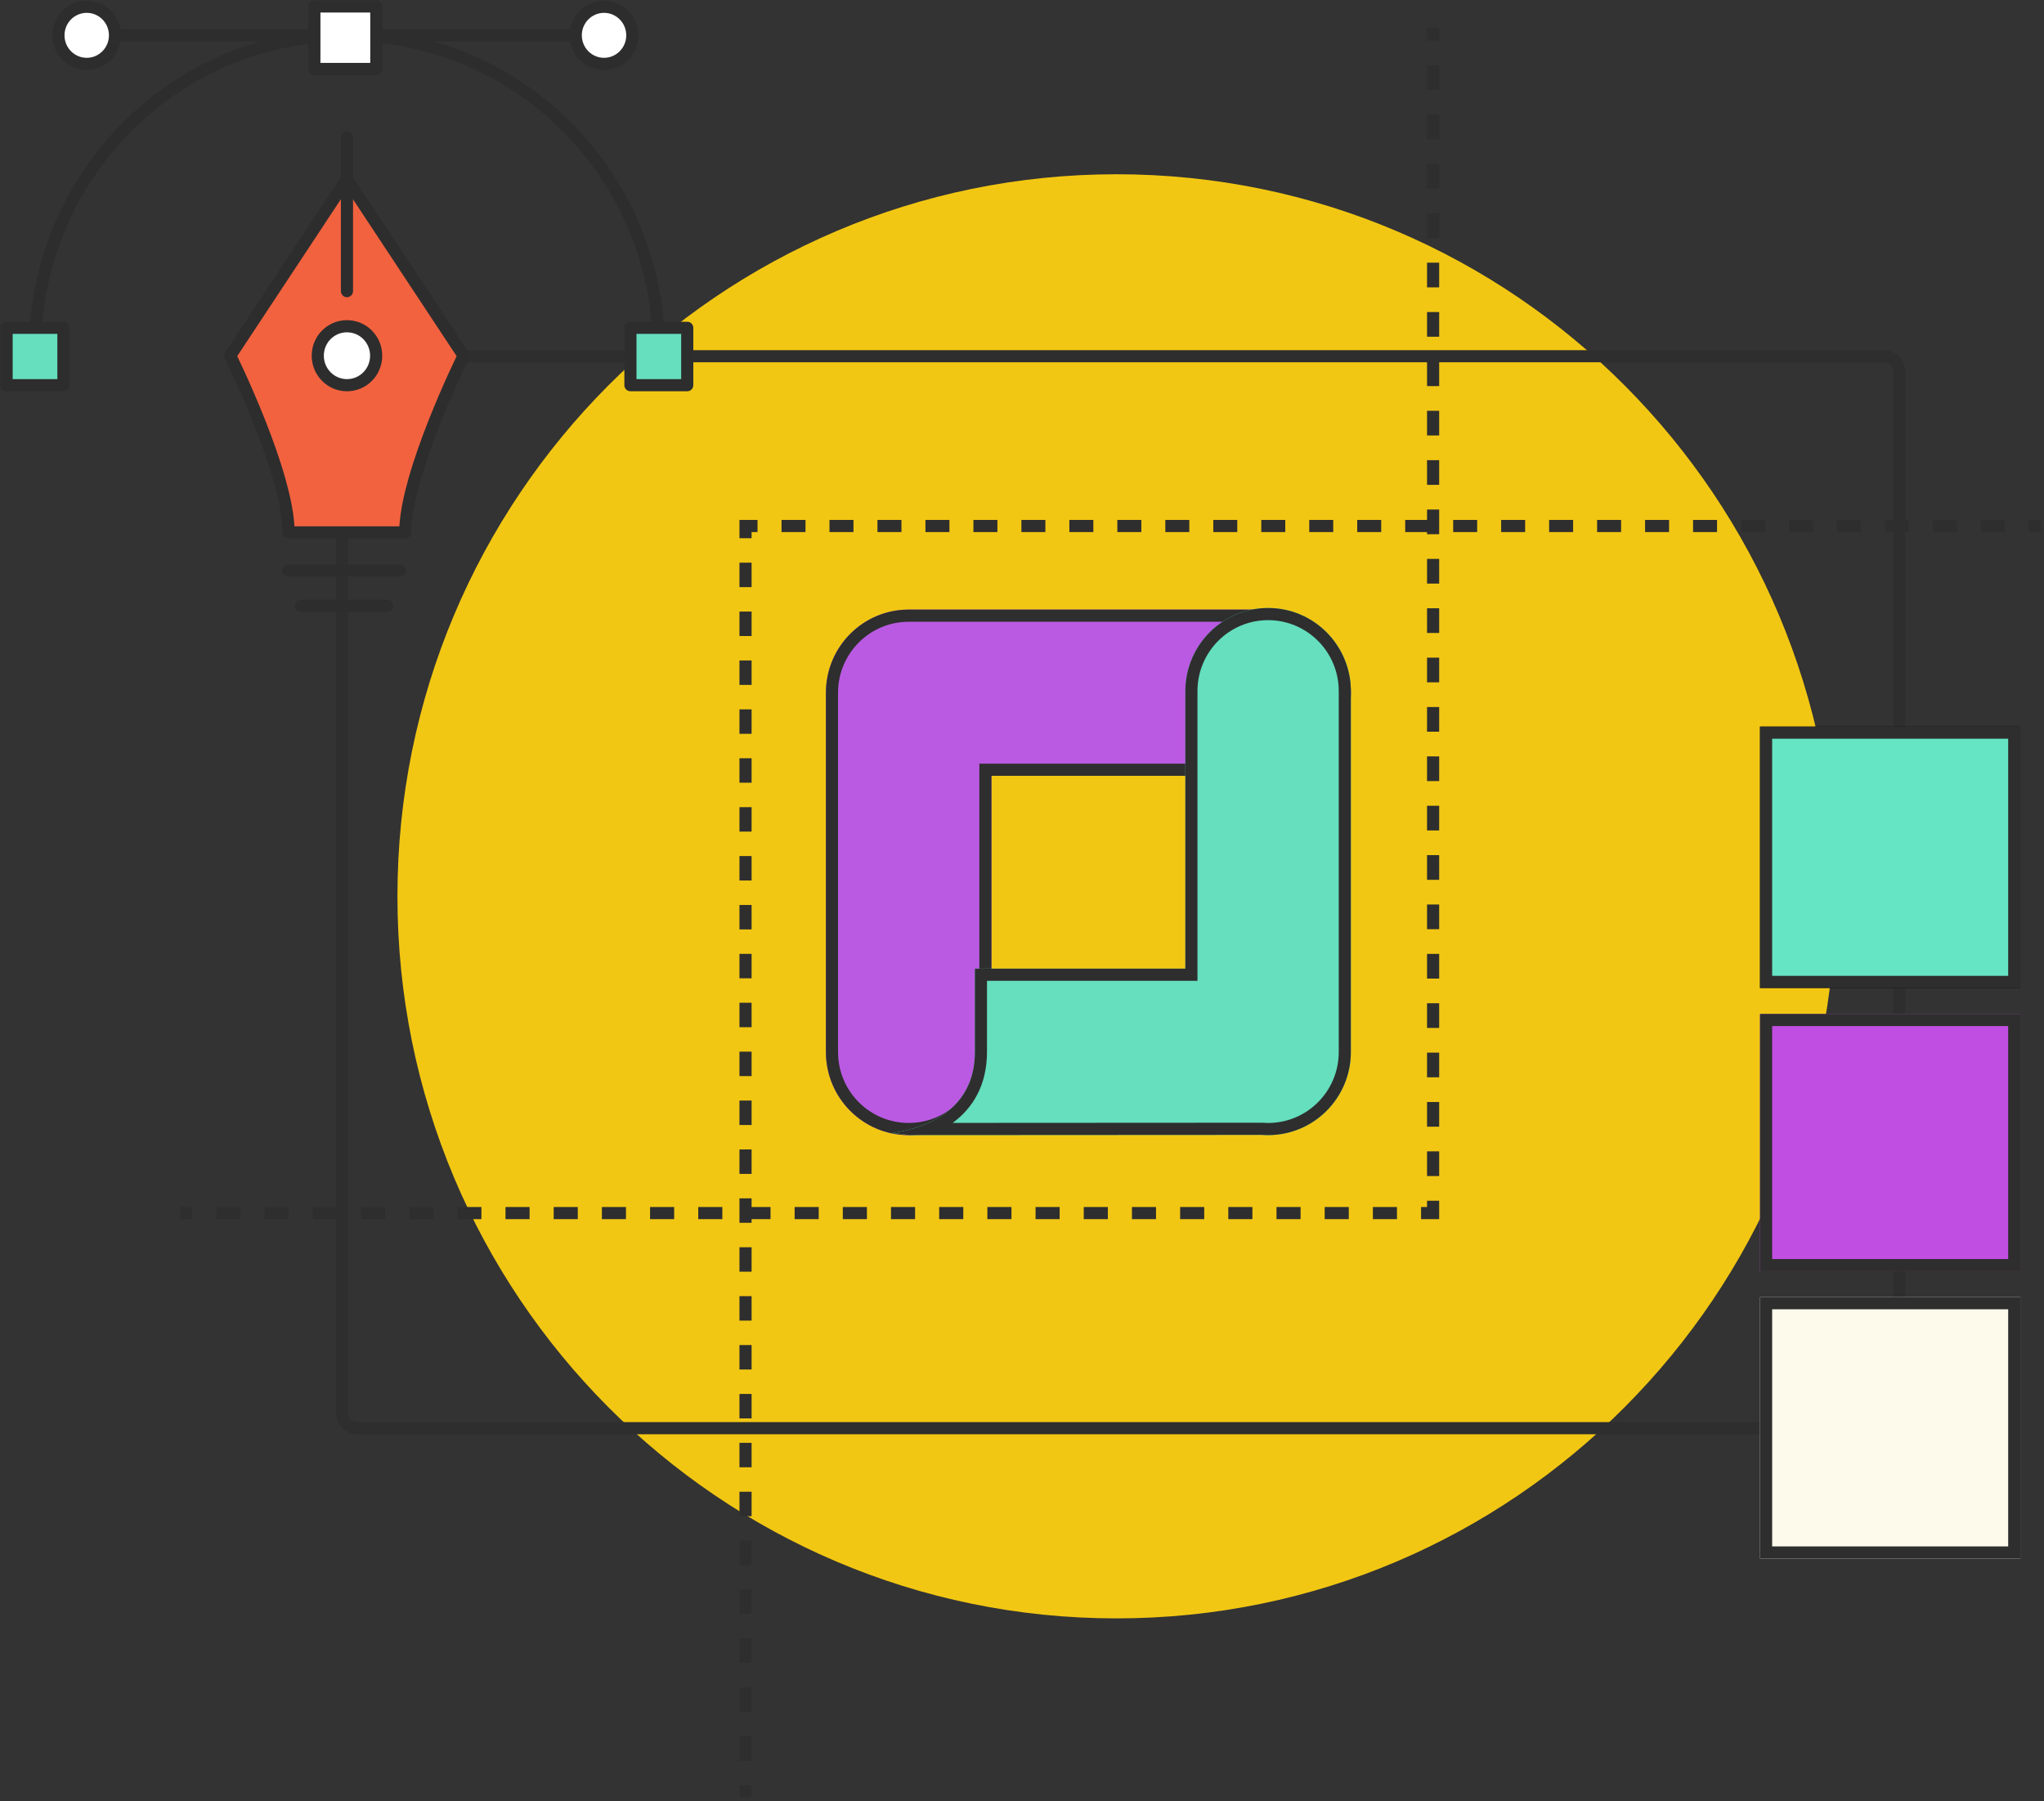
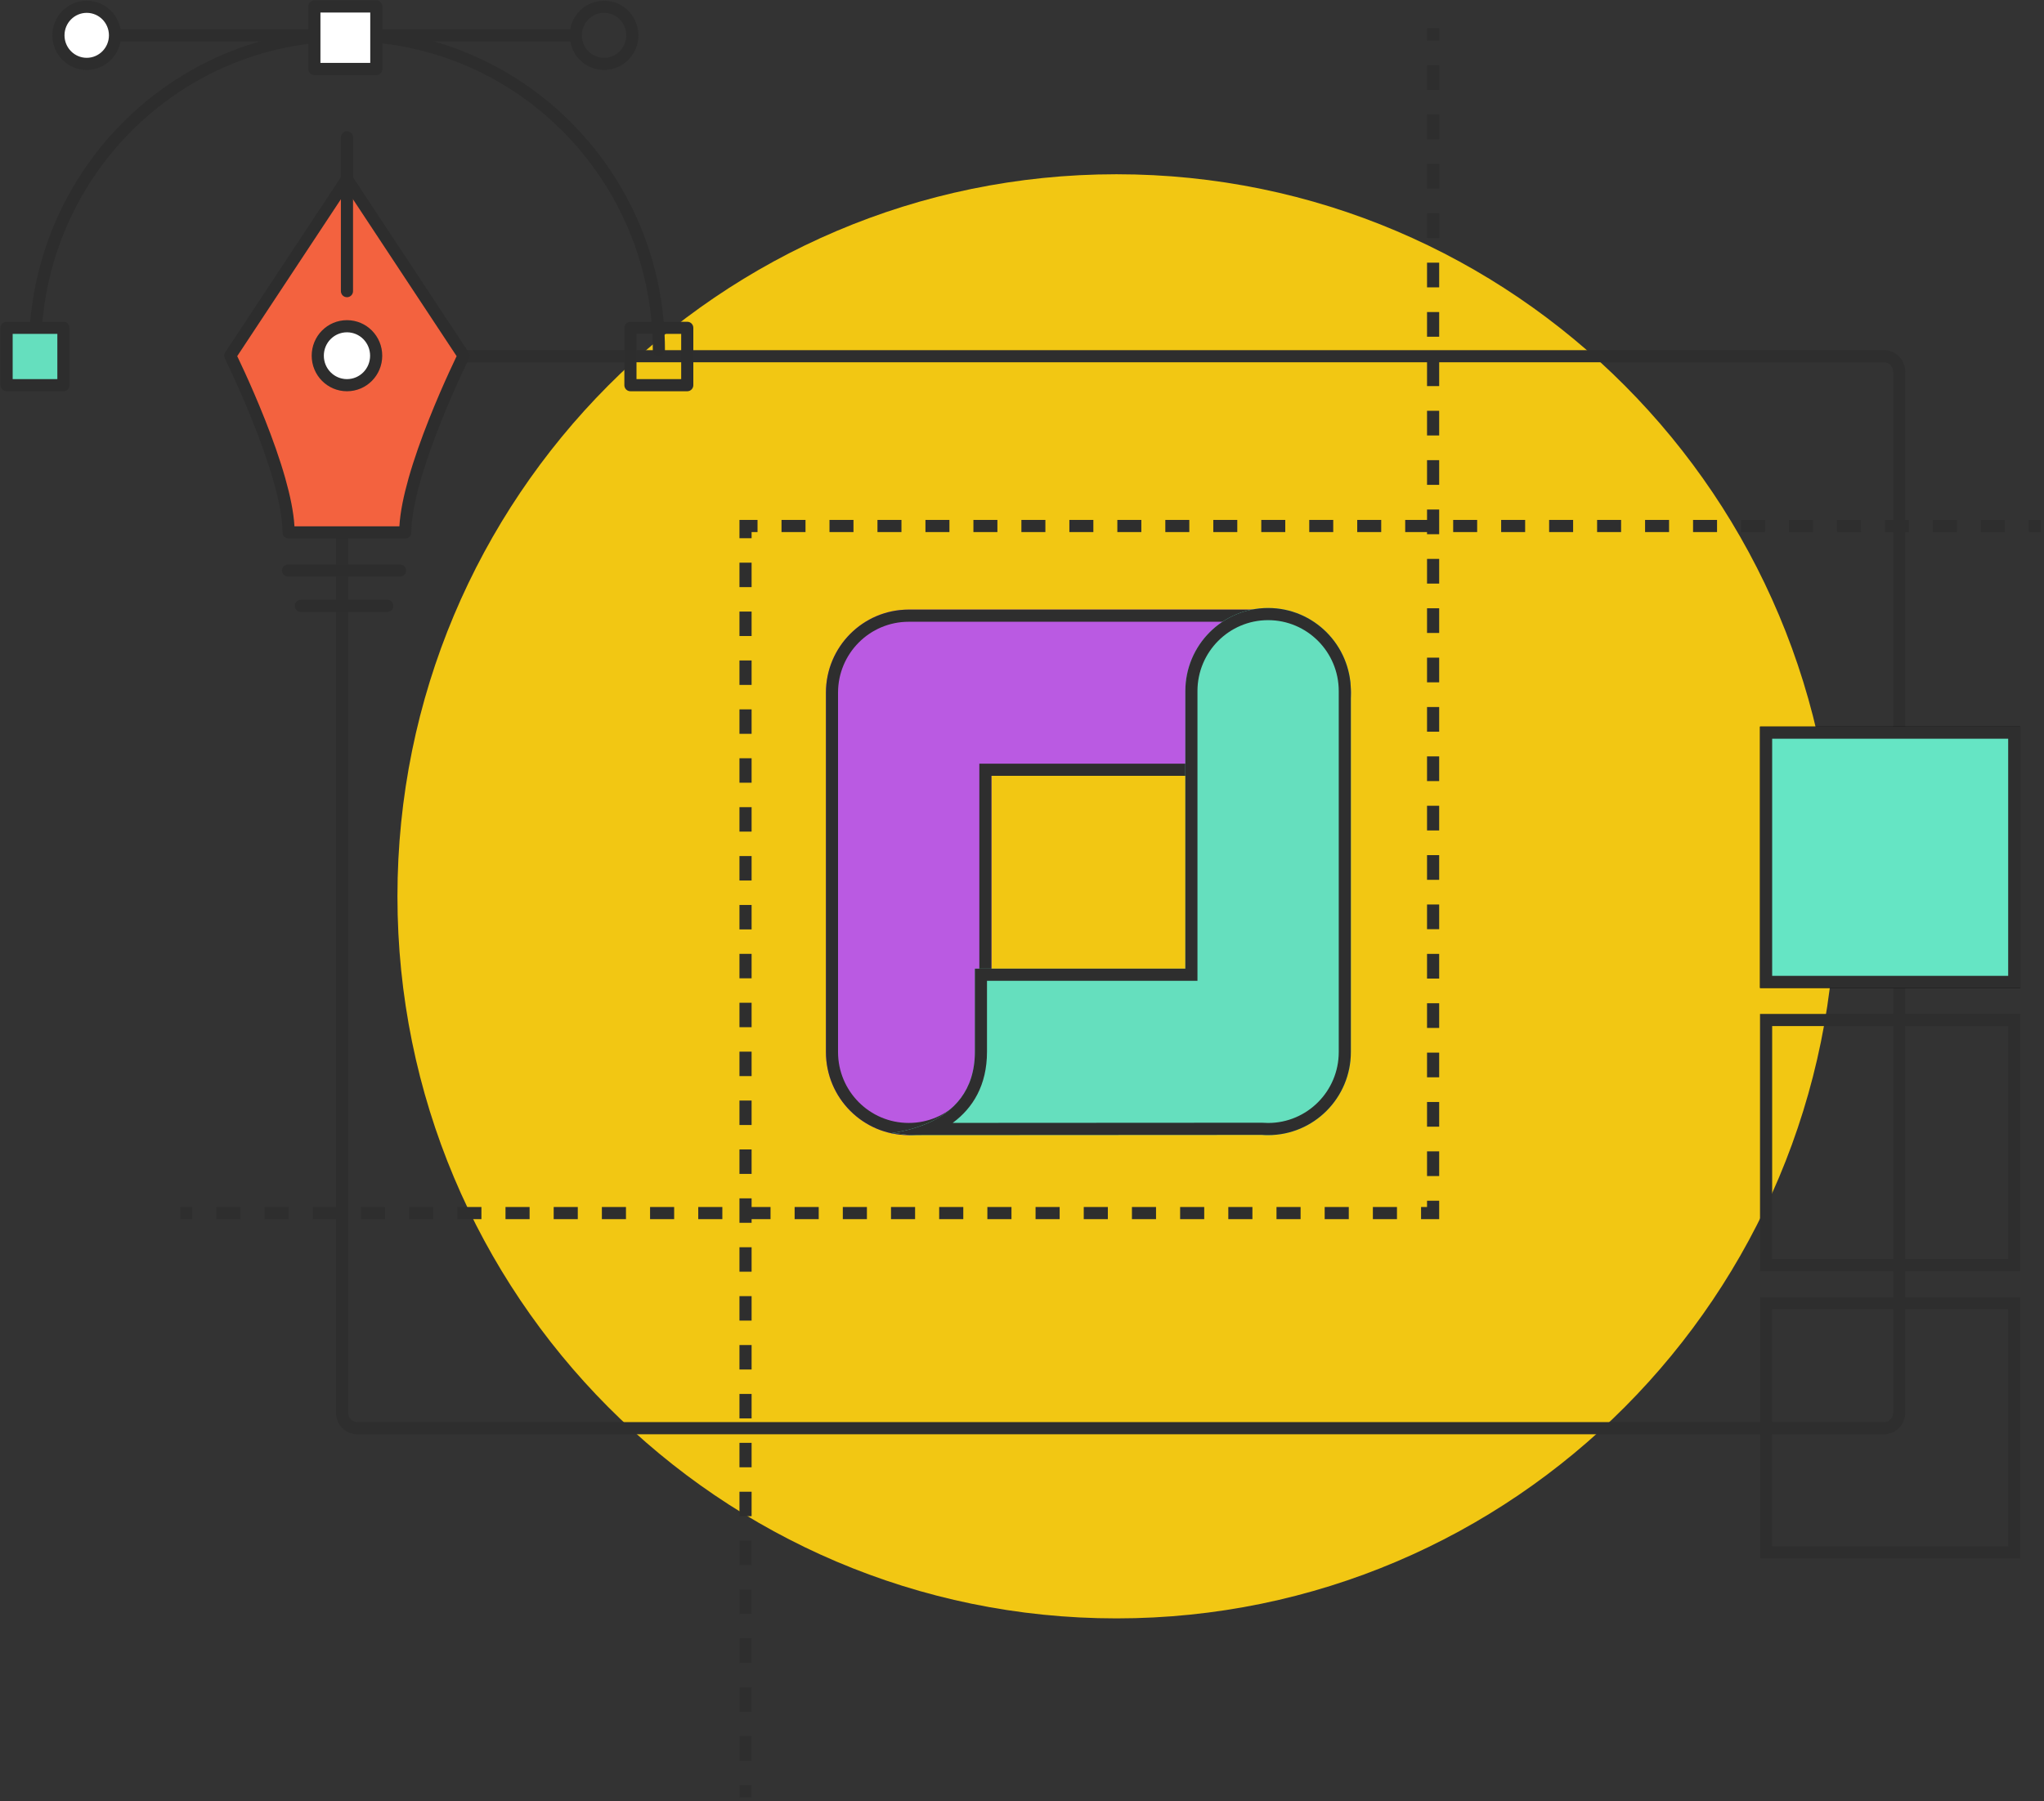
<svg xmlns="http://www.w3.org/2000/svg" width="505" height="445" viewBox="0 0 505 445" fill="none">
  <rect x="0" y="0" width="505" height="445" fill="#333333" stroke="none" />
  <path d="M453.496 221.471C453.496 320.006 373.96 399.885 275.846 399.885C177.732 399.885 98.195 320.006 98.195 221.471C98.195 122.935 177.732 43.056 275.846 43.056C373.96 43.056 453.496 122.935 453.496 221.471Z" fill="#F2C713" />
  <path fill-rule="evenodd" clip-rule="evenodd" d="M83.017 91.794C83.017 88.88 85.379 86.518 88.293 86.518H465.438C468.353 86.518 470.715 88.88 470.715 91.794V349.112C470.715 352.026 468.353 354.388 465.438 354.388H88.293C85.379 354.388 83.017 352.026 83.017 349.111L83.017 91.794ZM88.293 89.518C87.036 89.518 86.017 90.537 86.017 91.794L86.017 349.111C86.017 350.369 87.036 351.388 88.293 351.388H465.438C466.696 351.388 467.715 350.369 467.715 349.112V91.794C467.715 90.537 466.696 89.518 465.438 89.518H88.293Z" fill="#2E2E2E" />
  <path fill-rule="evenodd" clip-rule="evenodd" d="M182.694 128.467H187.158V131.467H185.694V132.988H182.694V128.467ZM199.011 131.467H193.084V128.467H199.011V131.467ZM210.864 131.467H204.937V128.467H210.864V131.467ZM222.717 131.467H216.791V128.467H222.717V131.467ZM234.57 131.467H228.644V128.467H234.57V131.467ZM246.424 131.467H240.497V128.467H246.424V131.467ZM258.277 131.467H252.35V128.467H258.277V131.467ZM270.13 131.467H264.203V128.467H270.13V131.467ZM281.983 131.467H276.056V128.467H281.983V131.467ZM293.836 131.467H287.91V128.467H293.836V131.467ZM305.689 131.467H299.763V128.467H305.689V131.467ZM317.543 131.467H311.616V128.467H317.543V131.467ZM329.396 131.467H323.469V128.467H329.396V131.467ZM341.249 131.467H335.322V128.467H341.249V131.467ZM353.102 131.467H347.176V128.467H353.102V131.467ZM364.955 131.467H359.029V128.467H364.955V131.467ZM376.809 131.467H370.882V128.467H376.809V131.467ZM388.662 131.467H382.735V128.467H388.662V131.467ZM400.515 131.467H394.588V128.467H400.515V131.467ZM412.368 131.467H406.441V128.467H412.368V131.467ZM424.221 131.467H418.295V128.467H424.221V131.467ZM436.074 131.467H430.148V128.467H436.074V131.467ZM447.928 131.467H442.001V128.467H447.928V131.467ZM459.781 131.467H453.854V128.467H459.781V131.467ZM471.634 131.467H465.707V128.467H471.634V131.467ZM483.487 131.467H477.56V128.467H483.487V131.467ZM495.34 131.467H489.414V128.467H495.34V131.467ZM504.23 131.467H501.267V128.467H504.23V131.467ZM185.694 139.029V145.07H182.694V139.029H185.694ZM185.694 151.111V157.152H182.694V151.111H185.694ZM185.694 163.193V169.235H182.694V163.193H185.694ZM185.694 175.276V181.317H182.694V175.276H185.694ZM185.694 187.358V193.399H182.694V187.358H185.694ZM185.694 199.44V205.481H182.694V199.44H185.694ZM185.694 211.522V217.563H182.694V211.522H185.694ZM185.694 223.605V229.646H182.694V223.605H185.694ZM185.694 235.687V241.728H182.694V235.687H185.694ZM185.694 247.769V253.81H182.694V247.769H185.694ZM185.694 259.851V265.892H182.694V259.851H185.694ZM185.694 271.933V277.975H182.694V271.933H185.694ZM185.694 284.016V290.057H182.694V284.016H185.694ZM185.694 296.098V302.139H182.694V296.098H185.694ZM185.694 308.18V314.221H182.694V308.18H185.694ZM185.694 320.262V326.303H182.694V320.262H185.694ZM185.694 332.344V338.386H182.694V332.344H185.694ZM185.694 344.427V350.468H182.694V344.427H185.694ZM185.694 356.509V362.55H182.694V356.509H185.694ZM185.694 368.591V374.632H182.694V368.591H185.694ZM185.694 380.673V386.714H182.694V380.673H185.694ZM185.694 392.756V398.797H182.694V392.756H185.694ZM185.694 404.838V410.879H182.694V404.838H185.694ZM185.694 416.92V422.961H182.694V416.92H185.694ZM185.694 429.002V435.043H182.694V429.002H185.694ZM185.694 441.084V444.105H182.694V441.084H185.694Z" fill="#2E2E2E" />
  <path fill-rule="evenodd" clip-rule="evenodd" d="M355.57 301.237L351.094 301.237L351.094 298.237L352.57 298.237L352.57 296.687L355.57 296.687L355.57 301.237ZM339.189 298.237L345.141 298.237L345.141 301.237L339.189 301.237L339.189 298.237ZM327.283 298.237L333.236 298.237L333.236 301.237L327.283 301.237L327.283 298.237ZM315.378 298.237L321.33 298.237L321.33 301.237L315.378 301.237L315.378 298.237ZM303.472 298.237L309.425 298.237L309.425 301.237L303.472 301.237L303.472 298.237ZM291.567 298.237L297.52 298.237L297.52 301.237L291.567 301.237L291.567 298.237ZM279.662 298.237L285.614 298.237L285.614 301.237L279.662 301.237L279.662 298.237ZM267.756 298.237L273.709 298.237L273.709 301.237L267.756 301.237L267.756 298.237ZM255.851 298.237L261.803 298.237L261.803 301.237L255.851 301.237L255.851 298.237ZM243.945 298.237L249.898 298.237L249.898 301.237L243.945 301.237L243.945 298.237ZM232.04 298.237L237.993 298.237L237.993 301.237L232.04 301.237L232.04 298.237ZM220.135 298.237L226.087 298.237L226.087 301.237L220.135 301.237L220.135 298.237ZM208.229 298.237L214.182 298.237L214.182 301.237L208.229 301.237L208.229 298.237ZM196.324 298.237L202.276 298.237L202.276 301.237L196.324 301.237L196.324 298.237ZM184.418 298.237L190.371 298.237L190.371 301.237L184.418 301.237L184.418 298.237ZM172.513 298.237L178.466 298.237L178.466 301.237L172.513 301.237L172.513 298.237ZM160.608 298.237L166.56 298.237L166.56 301.237L160.608 301.237L160.608 298.237ZM148.702 298.237L154.655 298.237L154.655 301.237L148.702 301.237L148.702 298.237ZM136.797 298.237L142.749 298.237L142.749 301.237L136.797 301.237L136.797 298.237ZM124.891 298.237L130.844 298.237L130.844 301.237L124.891 301.237L124.891 298.237ZM112.986 298.237L118.939 298.237L118.939 301.237L112.986 301.237L112.986 298.237ZM101.081 298.237L107.033 298.237L107.033 301.237L101.081 301.237L101.081 298.237ZM89.175 298.237L95.128 298.237L95.128 301.237L89.175 301.237L89.175 298.237ZM77.27 298.237L83.222 298.237L83.222 301.237L77.27 301.237L77.27 298.237ZM65.364 298.237L71.317 298.237L71.317 301.237L65.364 301.237L65.364 298.237ZM53.459 298.237L59.412 298.237L59.412 301.237L53.459 301.237L53.459 298.237ZM44.53 298.237L47.506 298.237L47.506 301.237L44.53 301.237L44.53 298.237ZM352.57 290.588L352.57 284.488L355.57 284.488L355.57 290.588L352.57 290.588ZM352.57 278.389L352.57 272.289L355.57 272.289L355.57 278.389L352.57 278.389ZM352.57 266.189L352.57 260.09L355.57 260.09L355.57 266.189L352.57 266.189ZM352.57 253.99L352.57 247.891L355.57 247.891L355.57 253.99L352.57 253.99ZM352.57 241.791L352.57 235.692L355.57 235.692L355.57 241.791L352.57 241.791ZM352.57 229.592L352.57 223.492L355.57 223.492L355.57 229.592L352.57 229.592ZM352.57 217.393L352.57 211.293L355.57 211.293L355.57 217.393L352.57 217.393ZM352.57 205.194L352.57 199.094L355.57 199.094L355.57 205.194L352.57 205.194ZM352.57 192.995L352.57 186.895L355.57 186.895L355.57 192.995L352.57 192.995ZM352.57 180.795L352.57 174.696L355.57 174.696L355.57 180.795L352.57 180.795ZM352.57 168.596L352.57 162.497L355.57 162.497L355.57 168.596L352.57 168.596ZM352.57 156.397L352.57 150.297L355.57 150.297L355.57 156.397L352.57 156.397ZM352.57 144.198L352.57 138.098L355.57 138.098L355.57 144.198L352.57 144.198ZM352.57 131.999L352.57 125.899L355.57 125.899L355.57 131.999L352.57 131.999ZM352.57 119.8L352.57 113.7L355.57 113.7L355.57 119.8L352.57 119.8ZM352.57 107.6L352.57 101.501L355.57 101.501L355.57 107.6L352.57 107.6ZM352.57 95.401L352.57 89.302L355.57 89.302L355.57 95.401L352.57 95.401ZM352.57 83.202L352.57 77.103L355.57 77.103L355.57 83.202L352.57 83.202ZM352.57 71.003L352.57 64.903L355.57 64.903L355.57 71.003L352.57 71.003ZM352.57 58.804L352.57 52.704L355.57 52.704L355.57 58.804L352.57 58.804ZM352.57 46.605L352.57 40.505L355.57 40.505L355.57 46.605L352.57 46.605ZM352.57 34.406L352.57 28.306L355.57 28.306L355.57 34.406L352.57 34.406ZM352.57 22.206L352.57 16.107L355.57 16.107L355.57 22.206L352.57 22.206ZM352.57 10.007L352.57 6.957L355.57 6.957L355.57 10.007L352.57 10.007Z" fill="#2E2E2E" />
  <path fill-rule="evenodd" clip-rule="evenodd" d="M313.301 191.696C324.594 191.696 333.749 182.502 333.749 171.16C333.749 159.819 324.594 150.624 313.301 150.624L224.905 150.624C224.836 150.624 224.767 150.625 224.699 150.626C224.634 150.625 224.569 150.625 224.503 150.625C213.21 150.625 204.056 159.819 204.056 171.16L204.056 259.936C204.056 271.278 213.21 280.472 224.503 280.472C235.796 280.472 244.951 271.278 244.951 259.936L244.951 191.696L313.301 191.696Z" fill="#BA5AE2" />
  <path fill-rule="evenodd" clip-rule="evenodd" d="M224.699 153.632L224.671 153.632C224.615 153.631 224.559 153.631 224.503 153.631C214.864 153.631 207.049 161.479 207.049 171.16L207.049 259.936C207.049 269.617 214.864 277.466 224.503 277.466C234.143 277.466 241.958 269.617 241.958 259.936L241.958 188.689L313.301 188.689C322.941 188.689 330.755 180.841 330.755 171.16C330.755 161.479 322.941 153.631 313.301 153.631L224.905 153.631C224.846 153.631 224.787 153.631 224.728 153.632L224.699 153.632ZM224.503 150.625C224.569 150.625 224.634 150.625 224.699 150.626C224.767 150.625 224.836 150.624 224.905 150.624L313.301 150.624C324.594 150.624 333.749 159.819 333.749 171.16C333.749 182.502 324.594 191.696 313.301 191.696L244.951 191.696L244.951 259.936C244.951 271.278 235.796 280.472 224.503 280.472C213.21 280.472 204.056 271.278 204.056 259.936L204.056 171.16C204.056 159.819 213.21 150.625 224.503 150.625Z" fill="#2E2E2E" />
  <path fill-rule="evenodd" clip-rule="evenodd" d="M333.751 170.762C333.751 159.421 324.597 150.227 313.304 150.227C302.011 150.227 292.856 159.421 292.856 170.762L292.856 239.345L240.858 239.345L240.858 259.881C240.858 274.437 228.765 278.766 220.114 280.001L221.227 280.001L224.676 280.465L311.725 280.417C312.246 280.457 312.773 280.477 313.304 280.477C324.597 280.477 333.751 271.283 333.751 259.942L333.751 170.762Z" fill="#65DFBE" />
  <path fill-rule="evenodd" clip-rule="evenodd" d="M295.85 242.351L243.851 242.352L243.851 259.881C243.851 268.153 240.344 273.754 235.513 277.351C235.467 277.385 235.421 277.419 235.375 277.453L311.839 277.411L311.953 277.419C312.398 277.453 312.849 277.471 313.304 277.471C322.943 277.471 330.758 269.623 330.758 259.942L330.758 170.762C330.758 161.081 322.943 153.233 313.304 153.233C303.664 153.233 295.85 161.081 295.85 170.762L295.85 242.351ZM224.676 280.465L221.227 280.001L220.114 280.001C220.48 279.949 220.851 279.891 221.227 279.827C221.235 279.826 221.243 279.825 221.251 279.823C222.359 279.635 223.511 279.394 224.675 279.087C224.739 279.07 224.803 279.053 224.867 279.036C226.37 278.63 227.891 278.114 229.368 277.456C235.501 274.726 240.858 269.568 240.858 259.881L240.858 239.345L292.856 239.345L292.856 170.762C292.856 159.421 302.011 150.227 313.304 150.227C324.597 150.227 333.751 159.421 333.751 170.762L333.751 259.942C333.751 271.283 324.597 280.477 313.304 280.477C312.773 280.477 312.246 280.457 311.725 280.417L224.676 280.465Z" fill="#2E2E2E" />
  <path d="M85.722 44.234L56.885 87.892C56.885 87.892 71.293 117.003 71.293 131.549H100.131C100.131 117.003 114.539 87.892 114.539 87.892L85.702 44.234H85.722Z" fill="#F3623F" />
  <path fill-rule="evenodd" clip-rule="evenodd" d="M84.38 43.524C84.642 43.038 85.15 42.734 85.701 42.734H85.722C86.274 42.734 86.781 43.038 87.043 43.524C87.058 43.551 87.071 43.578 87.084 43.606L115.791 87.065C116.085 87.51 116.12 88.079 115.883 88.557L115.633 88.433C115.883 88.557 115.883 88.557 115.883 88.557L115.874 88.576L115.844 88.637C115.818 88.691 115.778 88.772 115.726 88.879C115.622 89.092 115.469 89.409 115.273 89.818C114.883 90.635 114.323 91.821 113.652 93.291C112.309 96.231 110.518 100.3 108.729 104.818C106.939 109.339 105.157 114.29 103.825 118.999C102.487 123.731 101.63 128.12 101.63 131.549C101.63 132.377 100.959 133.049 100.13 133.049H71.293C70.465 133.049 69.793 132.377 69.793 131.549C69.793 128.12 68.937 123.731 67.598 118.999C66.266 114.29 64.484 109.339 62.694 104.818C60.905 100.3 59.115 96.231 57.772 93.291C57.1 91.821 56.541 90.635 56.15 89.818C55.955 89.409 55.802 89.092 55.698 88.879C55.646 88.772 55.606 88.691 55.579 88.637L55.55 88.576L55.541 88.558C55.541 88.558 55.54 88.557 55.753 88.451L55.541 88.558C55.304 88.079 55.339 87.51 55.633 87.065L84.34 43.606C84.352 43.578 84.366 43.551 84.38 43.524ZM85.712 46.971L58.608 88.004C58.681 88.157 58.764 88.33 58.857 88.524C59.254 89.355 59.821 90.557 60.5 92.044C61.858 95.017 63.67 99.135 65.483 103.713C67.295 108.288 69.116 113.342 70.485 118.183C71.675 122.39 72.547 126.512 72.749 130.049H98.675C98.876 126.512 99.748 122.39 100.938 118.183C102.308 113.342 104.128 108.288 105.94 103.713C107.753 99.135 109.565 95.017 110.923 92.044C111.603 90.557 112.169 89.355 112.566 88.524C112.659 88.33 112.742 88.157 112.816 88.004L85.712 46.971Z" fill="#2D2D2D" />
  <path d="M78.508 87.892C78.508 91.926 81.746 95.175 85.722 95.175C89.719 95.175 92.937 91.926 92.937 87.892C92.937 83.857 89.719 80.609 85.722 80.609C81.726 80.609 78.508 83.857 78.508 87.892Z" fill="white" />
  <path fill-rule="evenodd" clip-rule="evenodd" d="M85.722 82.109C82.567 82.109 80.008 84.672 80.008 87.892C80.008 91.108 82.585 93.675 85.722 93.675C88.877 93.675 91.437 91.111 91.437 87.892C91.437 84.672 88.877 82.109 85.722 82.109ZM77.008 87.892C77.008 83.042 80.884 79.109 85.722 79.109C90.561 79.109 94.437 83.042 94.437 87.892C94.437 92.741 90.561 96.675 85.722 96.675C80.907 96.675 77.008 92.744 77.008 87.892Z" fill="#2D2D2D" />
  <path fill-rule="evenodd" clip-rule="evenodd" d="M85.723 32.431C86.551 32.431 87.223 33.102 87.223 33.931V71.939C87.223 72.768 86.551 73.439 85.723 73.439C84.894 73.439 84.223 72.768 84.223 71.939V33.931C84.223 33.102 84.894 32.431 85.723 32.431Z" fill="#2D2D2D" />
  <path fill-rule="evenodd" clip-rule="evenodd" d="M85.722 10.229C43.994 10.229 10.158 44.367 10.158 86.526C10.158 87.354 9.487 88.026 8.658 88.026C7.83 88.026 7.158 87.354 7.158 86.526C7.158 42.737 42.311 7.229 85.722 7.229C129.133 7.229 164.286 42.737 164.286 86.526C164.286 87.354 163.614 88.026 162.786 88.026C161.958 88.026 161.286 87.354 161.286 86.526C161.286 44.367 127.45 10.229 85.722 10.229Z" fill="#2D2D2D" />
  <path fill-rule="evenodd" clip-rule="evenodd" d="M26.935 8.729C26.935 7.901 27.606 7.229 28.435 7.229H142.227C143.055 7.229 143.727 7.901 143.727 8.729C143.727 9.558 143.055 10.229 142.227 10.229H28.435C27.606 10.229 26.935 9.558 26.935 8.729Z" fill="#2D2D2D" />
-   <path d="M149.236 15.785C153.096 15.785 156.225 12.626 156.225 8.729C156.225 4.833 153.096 1.674 149.236 1.674C145.376 1.674 142.247 4.833 142.247 8.729C142.247 12.626 145.376 15.785 149.236 15.785Z" fill="white" />
  <path fill-rule="evenodd" clip-rule="evenodd" d="M149.236 3.174C146.218 3.174 143.747 5.648 143.747 8.729C143.747 11.811 146.218 14.285 149.236 14.285C152.254 14.285 154.725 11.811 154.725 8.729C154.725 5.648 152.254 3.174 149.236 3.174ZM140.747 8.729C140.747 4.018 144.534 0.174 149.236 0.174C153.938 0.174 157.725 4.018 157.725 8.729C157.725 13.441 153.938 17.285 149.236 17.285C144.534 17.285 140.747 13.441 140.747 8.729Z" fill="#2D2D2D" />
  <path d="M21.426 15.785C25.285 15.785 28.415 12.626 28.415 8.729C28.415 4.833 25.285 1.674 21.426 1.674C17.566 1.674 14.437 4.833 14.437 8.729C14.437 12.626 17.566 15.785 21.426 15.785Z" fill="white" />
  <path fill-rule="evenodd" clip-rule="evenodd" d="M21.426 3.174C18.407 3.174 15.937 5.648 15.937 8.729C15.937 11.811 18.407 14.285 21.426 14.285C24.444 14.285 26.915 11.811 26.915 8.729C26.915 5.648 24.444 3.174 21.426 3.174ZM12.937 8.729C12.937 4.018 16.724 0.174 21.426 0.174C26.127 0.174 29.915 4.018 29.915 8.729C29.915 13.441 26.127 17.285 21.426 17.285C16.724 17.285 12.937 13.441 12.937 8.729Z" fill="#2D2D2D" />
  <path d="M92.978 1.591H77.668V17.047H92.978V1.591Z" fill="white" />
  <path fill-rule="evenodd" clip-rule="evenodd" d="M76.168 1.591C76.168 0.763 76.84 0.091 77.668 0.091H92.978C93.807 0.091 94.478 0.763 94.478 1.591V17.047C94.478 17.875 93.807 18.547 92.978 18.547H77.668C76.84 18.547 76.168 17.875 76.168 17.047V1.591ZM79.168 3.091V15.547H91.478V3.091H79.168Z" fill="#2D2D2D" />
  <path d="M15.668 81.002H1.629V95.175H15.668V81.002Z" fill="#65DFBE" />
  <path fill-rule="evenodd" clip-rule="evenodd" d="M0.129 81.002C0.129 80.173 0.8 79.502 1.629 79.502H15.668C16.497 79.502 17.169 80.173 17.169 81.002V95.175C17.169 96.003 16.497 96.675 15.668 96.675H1.629C0.8 96.675 0.129 96.003 0.129 95.175V81.002ZM3.129 82.502V93.675H14.168V82.502H3.129Z" fill="#2D2D2D" />
-   <path d="M169.796 81.002H155.757V95.175H169.796V81.002Z" fill="#65DFBE" />
  <path fill-rule="evenodd" clip-rule="evenodd" d="M154.257 81.002C154.257 80.173 154.928 79.502 155.757 79.502H169.796C170.625 79.502 171.296 80.173 171.296 81.002V95.175C171.296 96.003 170.625 96.675 169.796 96.675H155.757C154.928 96.675 154.257 96.003 154.257 95.175V81.002ZM157.257 82.502V93.675H168.296V82.502H157.257Z" fill="#2D2D2D" />
  <path fill-rule="evenodd" clip-rule="evenodd" d="M69.671 140.984C69.671 140.155 70.343 139.484 71.171 139.484H98.84C99.668 139.484 100.34 140.155 100.34 140.984C100.34 141.812 99.668 142.484 98.84 142.484H71.171C70.343 142.484 69.671 141.812 69.671 140.984Z" fill="#2D2D2D" />
  <path fill-rule="evenodd" clip-rule="evenodd" d="M72.828 149.698C72.828 148.87 73.5 148.198 74.328 148.198H95.683C96.511 148.198 97.183 148.87 97.183 149.698C97.183 150.527 96.511 151.198 95.683 151.198H74.328C73.5 151.198 72.828 150.527 72.828 149.698Z" fill="#2D2D2D" />
  <path d="M435.338 180.029H498.651V243.619H435.338V180.029Z" fill="#65E5C4" stroke="black" />
  <path fill-rule="evenodd" clip-rule="evenodd" d="M496.151 182.529H437.838V241.119H496.151V182.529ZM434.838 179.529V244.119H499.151V179.529H434.838Z" fill="#2E2E2E" />
-   <path d="M434.838 250.532H499.151V314.097H434.838V250.532Z" fill="#C14EE2" />
  <path fill-rule="evenodd" clip-rule="evenodd" d="M496.151 253.532H437.838V311.097H496.151V253.532ZM434.838 250.532V314.097H499.151V250.532H434.838Z" fill="#2E2E2E" />
-   <path d="M434.838 320.51H499.151V385.1H434.838V320.51Z" fill="#FDFAEC" />
  <path fill-rule="evenodd" clip-rule="evenodd" d="M496.151 323.51H437.838V382.1H496.151V323.51ZM434.838 320.51V385.1H499.151V320.51H434.838Z" fill="#2E2E2E" />
</svg>